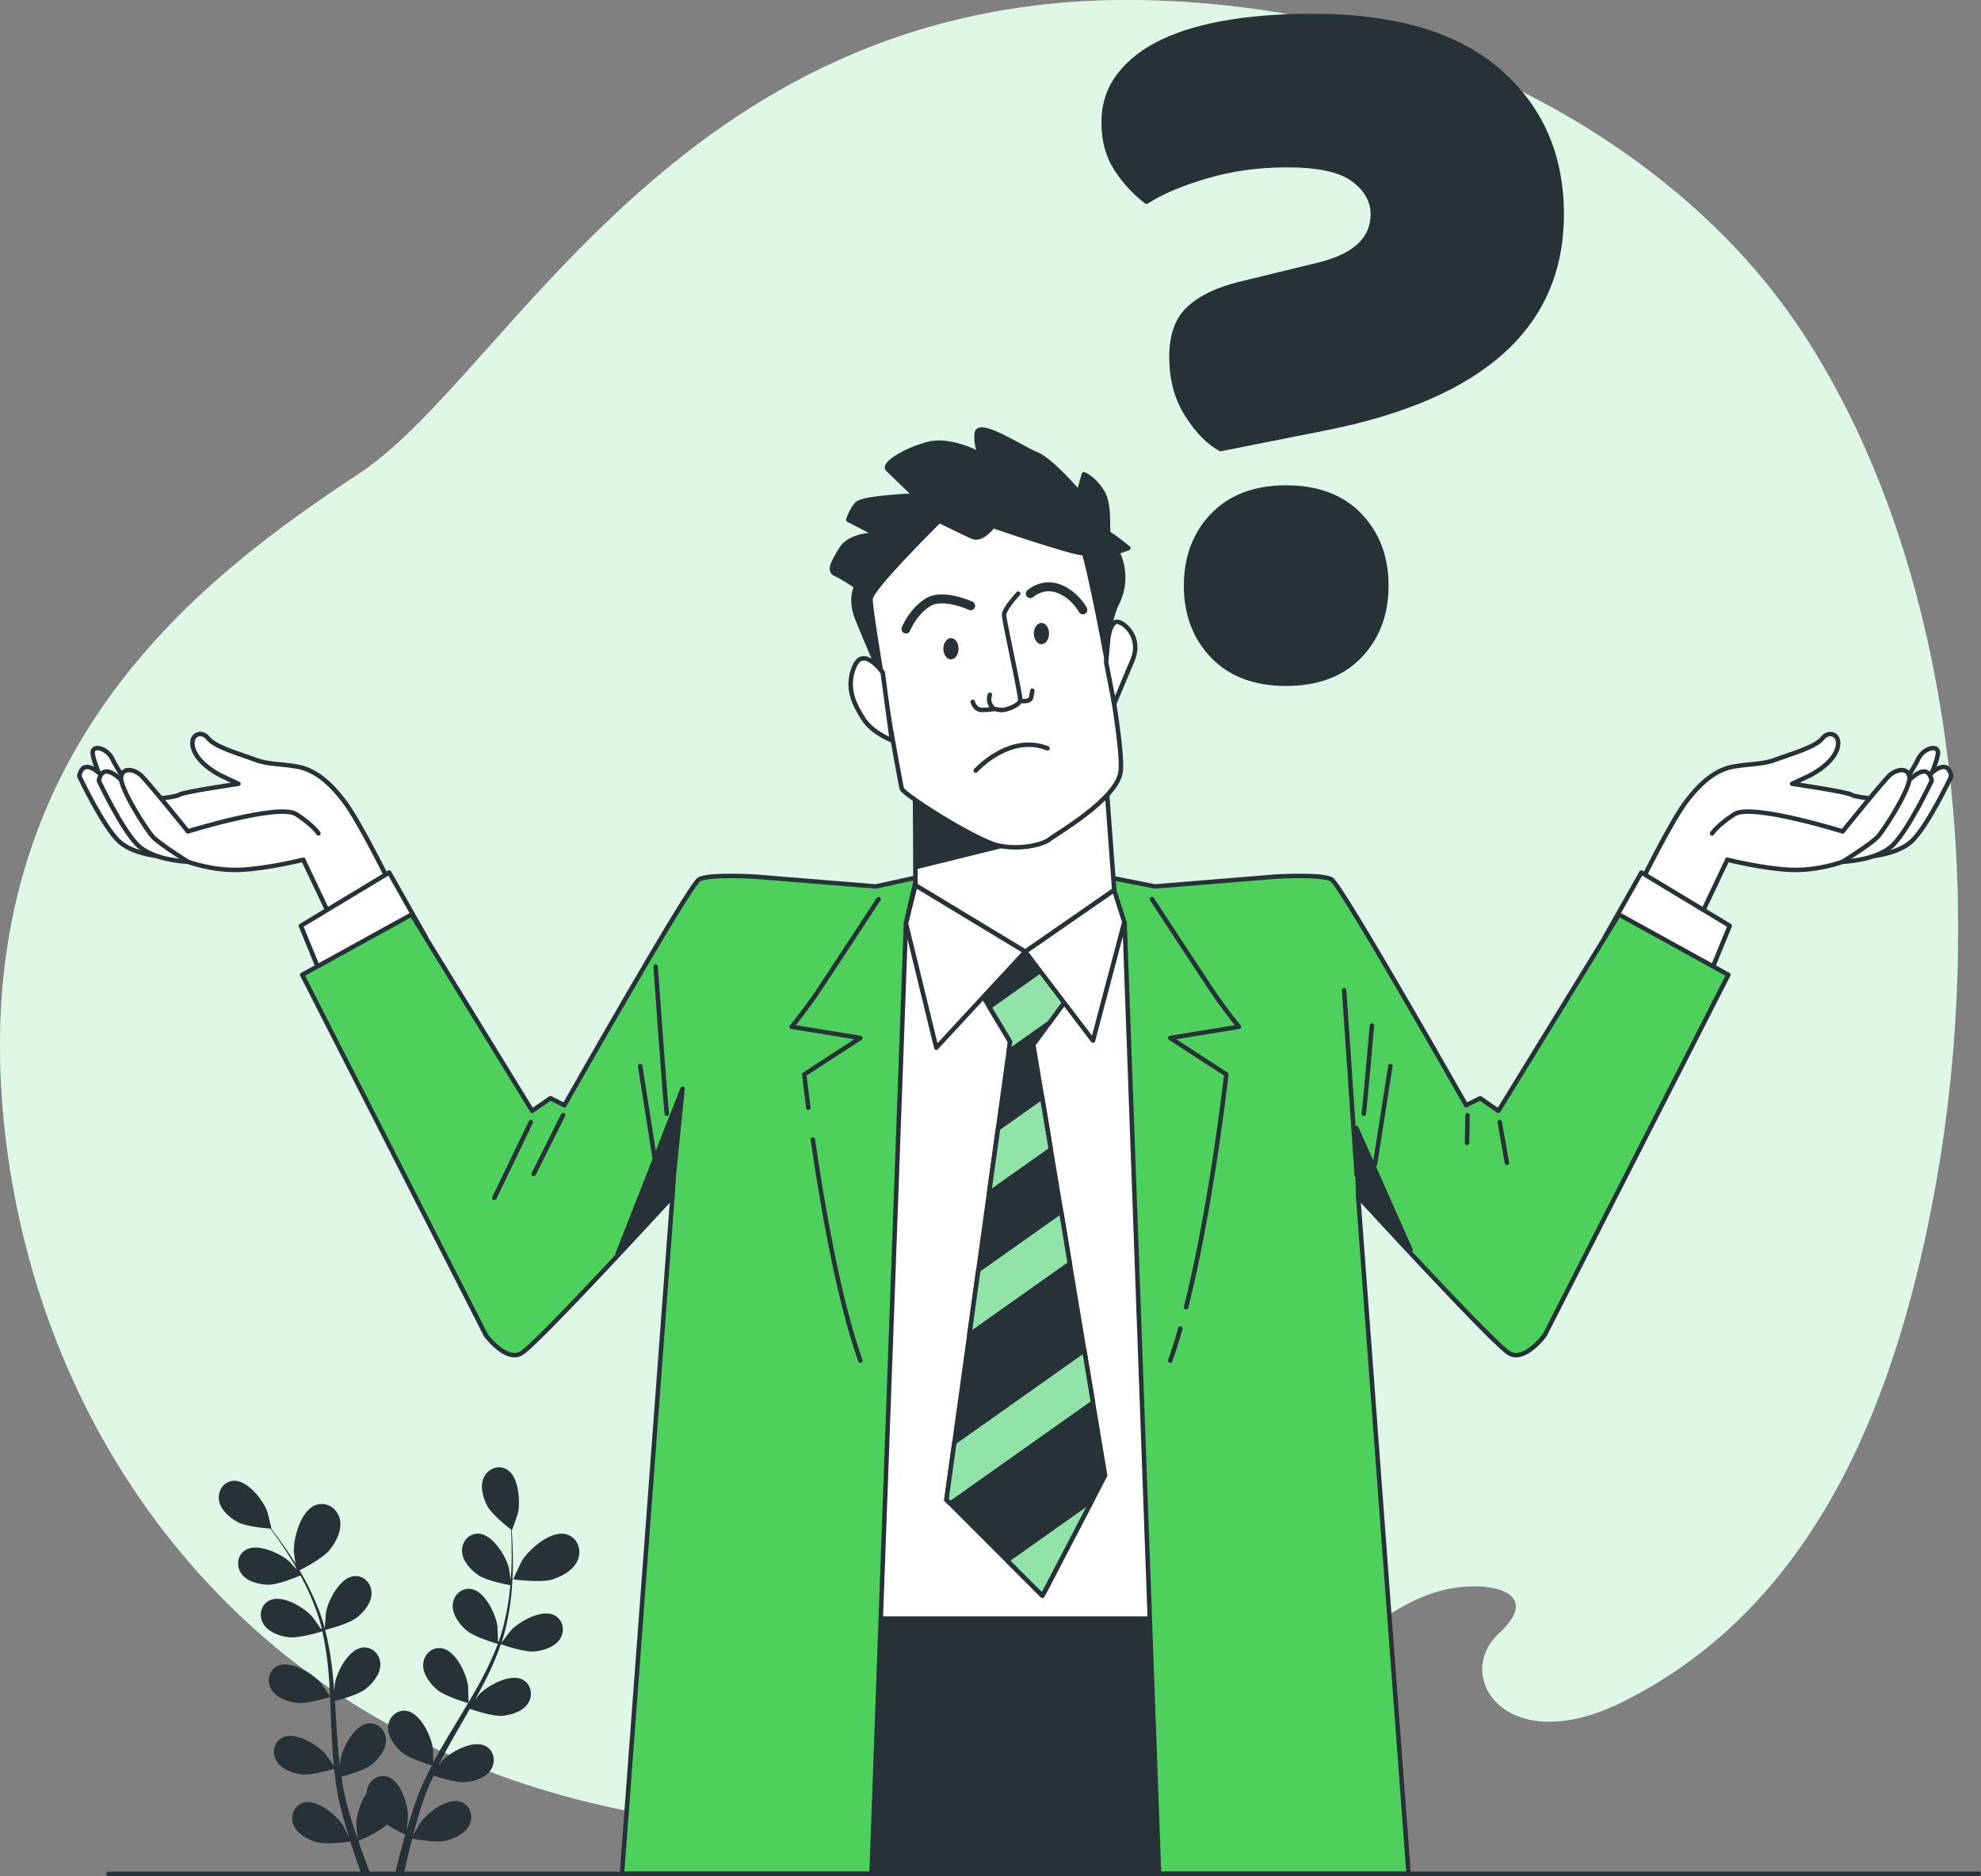
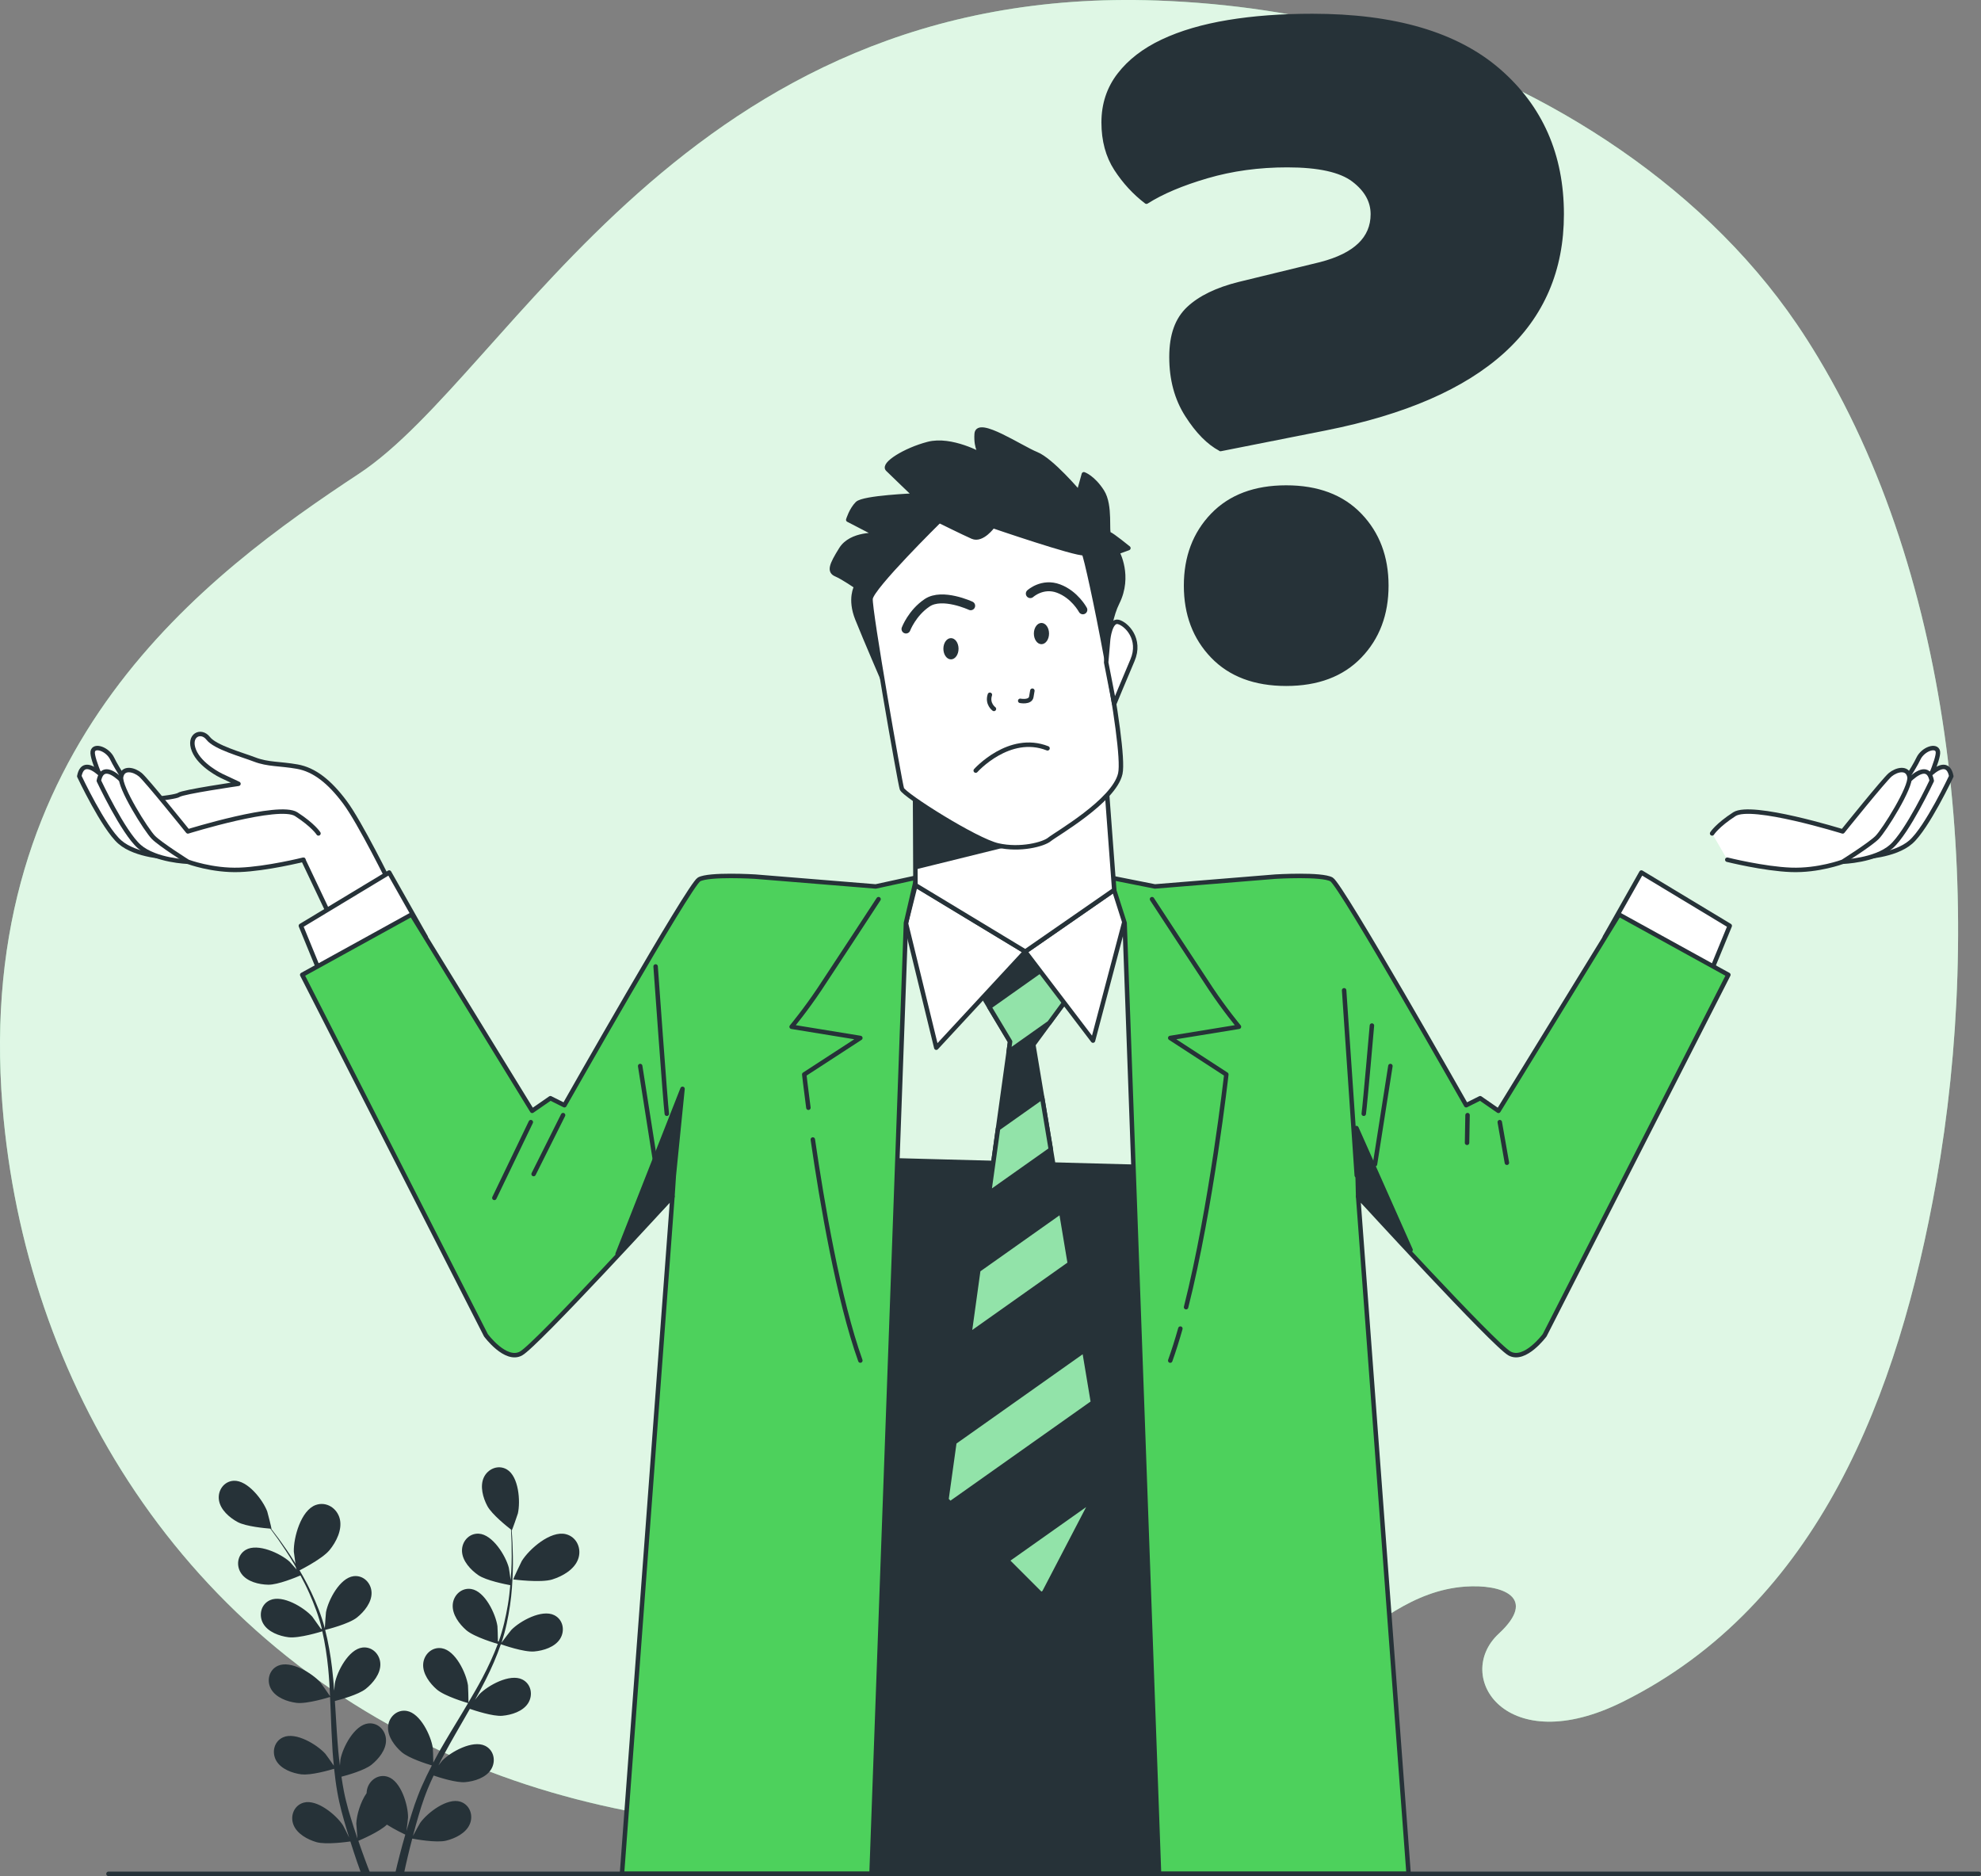
<svg xmlns="http://www.w3.org/2000/svg" viewBox="0 0 443.96 420.36">
  <rect x="0" y="0" width="443.96" height="420.36" fill="#808080" stroke="none" />
  <defs>
    <style>
      .cls-1 {
        opacity: .7;
      }

      .cls-1, .cls-2 {
        fill: #fff;
      }

      .cls-3, .cls-2, .cls-4, .cls-5, .cls-6, .cls-7 {
        stroke: #263238;
        stroke-linecap: round;
        stroke-linejoin: round;
      }

      .cls-3, .cls-8 {
        fill: #92e3a9;
      }

      .cls-4 {
        stroke-width: 2px;
      }

      .cls-4, .cls-5 {
        fill: none;
      }

      .cls-6 {
        fill: #4dd15c;
      }

      .cls-7, .cls-9 {
        fill: #263238;
      }
    </style>
  </defs>
  <g id="Background_Simple" data-name="Background Simple">
    <g>
      <path class="cls-8" d="m407.49,80.15c-1.54-2.56-3.13-5.07-4.8-7.52-22.23-32.66-59.23-55.02-95.19-65.15-15.75-4.44-31.93-6.77-48.08-7.36C153.51-3.72,114.6,83.6,80.48,106.12,46.36,128.63-6.01,167.09.56,247.88c4.99,61.42,39.93,120.16,103.75,146.89,7.03,2.95,14.42,5.52,22.15,7.64,14.38,3.96,29.98,6.44,46.77,7.19,48.25,2.15,87.43-9.48,125.75-38.77,8.91-6.81,17.77-14.49,29.33-15.33,8.4-.61,16.37,2.41,7.59,10.53-10.32,9.54,1.59,28.32,27.79,15.27,43.77-21.78,61.77-68.78,70.25-116.57,10.41-58.66,5.36-131.61-26.45-184.58Z" />
      <path class="cls-1" d="m407.49,80.15c-1.54-2.56-3.13-5.07-4.8-7.52-22.23-32.66-59.23-55.02-95.19-65.15-15.75-4.44-31.93-6.77-48.08-7.36C153.51-3.72,114.6,83.6,80.48,106.12,46.36,128.63-6.01,167.09.56,247.88c4.99,61.42,39.93,120.16,103.75,146.89,7.03,2.95,14.42,5.52,22.15,7.64,14.38,3.96,29.98,6.44,46.77,7.19,48.25,2.15,87.43-9.48,125.75-38.77,8.91-6.81,17.77-14.49,29.33-15.33,8.4-.61,16.37,2.41,7.59,10.53-10.32,9.54,1.59,28.32,27.79,15.27,43.77-21.78,61.77-68.78,70.25-116.57,10.41-58.66,5.36-131.61-26.45-184.58Z" />
    </g>
  </g>
  <g id="Plant">
    <g>
      <path class="cls-9" d="m123.81,353.89c-2.64.82-8.78,0-8.79,0-.06,0,1.77-3.89,1.91-4.12,1.66-2.68,6.45-6.88,9.88-6.02,2.47.61,3.59,3.28,2.76,5.57-.84,2.35-3.51,3.86-5.76,4.56Z" />
      <path class="cls-9" d="m66.53,352.17c-.06.03-.67-4.22-.68-4.49-.09-3.15,1.59-9.29,4.92-10.47,2.4-.85,4.8.75,5.38,3.12.59,2.42-.8,5.16-2.29,6.98-1.75,2.14-7.32,4.85-7.33,4.85Z" />
      <path class="cls-9" d="m67.6,397.56c2.06.26,6.14-.9,7.28-1.24.19,1.76.41,3.49.71,5.19.15.73.25,1.48.43,2.18.17.7.33,1.4.5,2.09.39,1.41.74,2.73,1.14,4.03.2.66.39,1.28.59,1.92-.49-1.01-1.29-2.61-1.38-2.74-1.51-2.32-5.81-5.91-8.8-5.09-2.16.59-3.09,2.95-2.31,4.95.79,2.04,3.16,3.32,5.15,3.9,2.19.63,7.02-.07,7.61-.15.49,1.56.99,3.08,1.47,4.49.32.93.63,1.8.94,2.65h2.04c-.4-1.04-.82-2.11-1.24-3.27-.47-1.27-.94-2.61-1.42-4.01.54-.23,4.72-2,6.4-3.63,1.76,1.12,3.77,2.07,4.12,2.24-.45,1.57-.88,3.11-1.25,4.56-.38,1.46-.71,2.81-1.01,4.11h1.97c.25-1.16.51-2.37.82-3.66.31-1.31.65-2.7,1.03-4.12.6.11,5.38,1,7.59.46,2.01-.49,4.44-1.67,5.3-3.69.85-1.97.02-4.36-2.11-5.04-2.96-.94-7.39,2.48-9,4.74-.1.14-1.13,1.99-1.63,2.94.23-.86.45-1.71.7-2.6.35-1.28.77-2.63,1.16-3.93.23-.67.46-1.35.69-2.03.22-.69.52-1.33.77-2.01.4-.98.86-1.98,1.32-2.97,1.28.44,5.08,1.65,7.07,1.48,2.06-.18,4.64-.98,5.8-2.84,1.14-1.82.68-4.31-1.33-5.3-2.78-1.37-7.68,1.33-9.61,3.32-.06.06-.43.53-.85,1.08.48-.95.95-1.91,1.47-2.86,1.46-2.7,3.04-5.41,4.6-8.12.33-.57.64-1.14.97-1.7,1.08.37,5.18,1.73,7.27,1.55,2.06-.18,4.64-.98,5.8-2.84,1.14-1.82.68-4.31-1.33-5.3-2.78-1.37-7.68,1.33-9.61,3.32-.07.07-.5.62-.98,1.25.83-1.49,1.64-2.98,2.39-4.49,1.33-2.63,2.49-5.3,3.41-7.97.38.14,5.15,1.82,7.48,1.62,2.06-.18,4.64-.98,5.8-2.84,1.14-1.82.68-4.31-1.33-5.3-2.78-1.37-7.68,1.33-9.61,3.32-.14.14-1.69,2.15-2.22,2.89.01-.03.03-.06.04-.1.94-2.81,1.49-5.62,1.89-8.3.4-2.68.54-5.23.62-7.59.08-2.36,0-4.51-.07-6.42-.05-1.03-.12-1.98-.19-2.86,0,0,.05.04.05.04.05.03,1.29-3.52,1.35-3.76.61-2.7.21-8.28-2.46-9.86-1.92-1.14-4.26-.16-5.17,1.78-.92,1.99-.19,4.58.79,6.41,1,1.87,4.44,4.61,5.3,5.27.05.92.1,1.9.13,2.98.04,1.91.06,4.06-.07,6.4-.03.62-.09,1.29-.14,1.95-.15-1.11-.37-2.64-.41-2.78-.7-2.68-3.63-7.45-6.73-7.62-2.23-.12-3.86,1.82-3.76,3.96.1,2.19,1.95,4.15,3.65,5.33,1.78,1.22,6.2,2.07,7.17,2.25-.13,1.44-.29,2.92-.55,4.44-.45,2.64-1.06,5.43-2.05,8.18-.1-.02-.08-.01-.17-.03-.01-1.04-.08-3.24-.11-3.42-.4-2.74-2.79-7.8-5.85-8.31-2.2-.37-4.04,1.39-4.17,3.53-.14,2.19,1.48,4.34,3.05,5.7,1.81,1.56,6.86,3.02,7.05,3.07-.96,2.56-2.13,5.11-3.47,7.64-.97,1.83-2.03,3.65-3.1,5.46.01-.73-.08-3.61-.11-3.82-.4-2.74-2.79-7.8-5.86-8.31-2.21-.37-4.04,1.39-4.18,3.53-.14,2.19,1.48,4.34,3.05,5.7,1.76,1.52,6.6,2.94,7.01,3.06-.49.82-.98,1.65-1.47,2.47-1.62,2.68-3.26,5.36-4.8,8.05-.53.93-1.02,1.87-1.52,2.81-.02-1.1-.08-3.1-.11-3.27-.4-2.74-2.79-7.8-5.85-8.31-2.21-.37-4.04,1.39-4.18,3.53-.14,2.19,1.48,4.34,3.05,5.7,1.57,1.36,5.61,2.64,6.76,2.98-.81,1.57-1.58,3.14-2.27,4.72-.28.69-.61,1.38-.84,2.05-.25.68-.49,1.35-.74,2.01-.45,1.39-.88,2.68-1.27,3.99-.2.66-.38,1.28-.57,1.93.15-1.12.36-2.89.36-3.05.02-2.77-1.58-8.13-4.53-9.1-2.12-.7-4.2.76-4.66,2.85-.06.27-.09.54-.1.81-1.42,2.03-2.24,4.98-2.31,6.82,0,.18.16,2.28.26,3.35-.28-.84-.57-1.68-.85-2.56-.41-1.26-.81-2.61-1.2-3.92-.18-.68-.36-1.38-.54-2.07-.2-.7-.3-1.39-.46-2.1-.21-1.04-.37-2.12-.54-3.2,1.31-.34,5.15-1.42,6.72-2.67,1.62-1.29,3.33-3.38,3.27-5.57-.05-2.14-1.81-3.97-4.03-3.69-3.08.39-5.67,5.35-6.18,8.07-.02.09-.07.67-.12,1.37-.13-1.06-.26-2.12-.36-3.2-.27-3.06-.45-6.18-.64-9.31-.04-.65-.09-1.3-.13-1.96,1.11-.28,5.27-1.41,6.92-2.72,1.62-1.29,3.33-3.38,3.27-5.57-.05-2.14-1.81-3.97-4.03-3.69-3.08.39-5.67,5.35-6.18,8.07-.02.1-.08.8-.13,1.58-.13-1.7-.28-3.39-.48-5.07-.35-2.93-.85-5.8-1.55-8.53.39-.1,5.3-1.32,7.13-2.78,1.62-1.29,3.33-3.38,3.27-5.57-.05-2.14-1.81-3.97-4.03-3.69-3.08.39-5.67,5.35-6.18,8.07-.04.19-.22,2.73-.26,3.64,0-.03-.01-.07-.02-.1-.77-2.87-1.85-5.51-3.01-7.97-1.15-2.45-2.43-4.66-3.67-6.67-1.23-2.01-2.48-3.77-3.6-5.32-.61-.83-1.19-1.59-1.73-2.28.01,0,.07,0,.07,0,.06,0-.87-3.65-.95-3.88-.98-2.59-4.4-7.02-7.5-6.87-2.23.11-3.65,2.22-3.32,4.34.33,2.17,2.37,3.93,4.19,4.91,1.87,1.01,6.24,1.39,7.33,1.48.55.73,1.13,1.52,1.76,2.41,1.08,1.57,2.29,3.35,3.48,5.38.32.54.64,1.13.95,1.7-.74-.85-1.77-1.99-1.88-2.1-2.06-1.85-7.14-4.21-9.82-2.64-1.93,1.13-2.22,3.65-.95,5.38,1.29,1.77,3.92,2.39,5.99,2.43,2.16.04,6.31-1.69,7.22-2.08.69,1.27,1.36,2.59,1.99,4.01,1.08,2.45,2.11,5.11,2.8,7.95-.09.04-.07.03-.16.07-.59-.86-1.86-2.65-1.98-2.79-1.85-2.06-6.63-4.97-9.47-3.7-2.04.91-2.6,3.38-1.54,5.24,1.09,1.9,3.63,2.81,5.68,3.07,2.37.3,7.38-1.27,7.57-1.33.61,2.66,1.04,5.44,1.32,8.28.2,2.06.32,4.16.42,6.26-.39-.62-2.06-2.97-2.2-3.12-1.85-2.06-6.63-4.97-9.47-3.7-2.04.91-2.6,3.38-1.54,5.24,1.09,1.9,3.63,2.81,5.68,3.07,2.31.3,7.13-1.19,7.53-1.32.05.96.1,1.91.13,2.87.12,3.13.24,6.27.44,9.36.07,1.07.18,2.12.28,3.18-.62-.91-1.78-2.54-1.9-2.67-1.85-2.06-6.63-4.97-9.47-3.7-2.04.91-2.6,3.38-1.54,5.24,1.09,1.9,3.63,2.81,5.68,3.07Z" />
    </g>
  </g>
  <g id="Question_Mark" data-name="Question Mark">
    <path class="cls-7" d="m273.53,100.59c-2.65-1.4-5.14-3.93-7.48-7.6-2.34-3.66-3.51-7.99-3.51-12.98s1.29-8.45,3.86-10.87c2.57-2.41,6.35-4.25,11.34-5.49l18.24-4.44c7.79-2.02,11.69-5.76,11.69-11.22,0-2.96-1.44-5.53-4.33-7.72-2.89-2.18-7.83-3.27-14.85-3.27-6.39,0-12.39.82-18,2.46-5.61,1.64-10.13,3.55-13.56,5.73-2.65-2.02-4.91-4.48-6.78-7.36-1.87-2.88-2.81-6.35-2.81-10.4s1.17-7.6,3.51-10.64c2.34-3.04,5.57-5.53,9.7-7.48,4.13-1.95,9.04-3.39,14.73-4.33,5.69-.94,11.96-1.4,18.82-1.4,18.39,0,32.3,4.09,41.74,12.27,9.43,8.18,14.15,18.9,14.15,32.15,0,24.94-17.62,40.92-52.84,47.93l-23.62,4.68Zm-7.72,30.63c0-6.39,1.99-11.65,5.96-15.78,3.98-4.13,9.47-6.2,16.48-6.2s12.51,2.07,16.48,6.2c3.97,4.13,5.96,9.39,5.96,15.78s-1.99,11.65-5.96,15.78c-3.97,4.13-9.47,6.2-16.48,6.2s-12.51-2.07-16.48-6.2c-3.97-4.13-5.96-9.39-5.96-15.78Z" />
  </g>
  <g id="Character">
    <g>
      <polygon class="cls-7" points="190.96 259.73 192.94 419.86 271.27 419.86 264.83 261.71 190.96 259.73" />
-       <polygon class="cls-2" points="190.96 202.52 192.94 362.66 271.27 362.66 264.83 204.5 190.96 202.52" />
      <polygon class="cls-7" points="218.22 219.79 226.37 233.39 212.1 336.03 233.62 357.56 247.67 330.59 231.58 234.07 239.74 222.96 230.68 208.46 218.22 219.79" />
      <g>
        <polygon class="cls-3" points="226.37 233.39 226.06 235.63 235.16 229.19 239.74 222.96 235.37 215.97 221.72 225.63 226.37 233.39" />
        <polygon class="cls-3" points="221.65 267.35 235.5 257.56 233.55 245.86 223.67 252.85 221.65 267.35" />
        <polygon class="cls-3" points="234.02 356.79 244.81 336.08 225.68 349.61 233.34 357.27 234.02 356.79" />
        <polygon class="cls-3" points="237.81 271.44 219.25 284.57 217.24 299.07 239.76 283.14 237.81 271.44" />
        <polygon class="cls-3" points="243 302.57 213.89 323.16 212.1 336.03 212.96 336.89 244.95 314.26 243 302.57" />
      </g>
      <polygon class="cls-2" points="229.77 213.22 209.83 234.75 203.03 206.87 205.17 198.34 229.77 213.22" />
      <polygon class="cls-2" points="229.77 213.22 244.95 233.16 252.2 205.74 249.71 199.4 229.77 213.22" />
      <g>
        <g>
          <path class="cls-2" d="m87.47,198.08s-6.8-13.84-10.21-18.37c-3.4-4.54-6.8-7.26-10.66-7.94-3.86-.68-6.58-.45-9.53-1.59-2.95-1.13-8.85-2.72-10.43-4.76-1.59-2.04-4.54-.68-3.18,2.72,1.36,3.4,6.12,5.67,6.12,5.67l3.86,1.81s-12.47,1.81-13.38,2.49c-.91.68-11.79,1.59-11.79,1.59,0,0,4.76,8.39,11.57,12.25,6.8,3.86,28.12.68,28.12.68l6.35,13.38,13.16-7.94Z" />
          <path class="cls-2" d="m23.99,177.46s-3.51-7.45-3.21-9.06c.29-1.61,3.36-.58,4.38,1.61,1.02,2.19,4.53,7.45,4.53,7.45h-5.7Z" />
-           <path class="cls-2" d="m17.77,173.92s5.44,11.57,9.07,14.74c3.63,3.18,10.89,3.4,10.89,3.4,0,0-8.62-9.07-10.43-12.47-1.81-3.4-8.39-11.57-9.53-5.67Z" />
+           <path class="cls-2" d="m17.77,173.92s5.44,11.57,9.07,14.74c3.63,3.18,10.89,3.4,10.89,3.4,0,0-8.62-9.07-10.43-12.47-1.81-3.4-8.39-11.57-9.53-5.67" />
          <path class="cls-2" d="m22.15,174.94s5.44,11.57,9.07,14.74,10.89,3.4,10.89,3.4c0,0-8.62-9.07-10.43-12.47-1.81-3.4-8.39-11.57-9.53-5.67Z" />
          <path class="cls-2" d="m71.37,186.74s-1.13-1.81-4.99-4.31c-3.86-2.49-24.27,3.86-24.27,3.86,0,0-9.3-11.57-10.66-12.7-1.36-1.13-3.86-1.81-4.31.45s5.67,12.02,7.26,13.61c1.59,1.59,7.71,5.44,7.71,5.44,0,0,5.44,2.04,11.57,1.81,6.12-.23,14.29-2.27,14.29-2.27" />
        </g>
        <polygon class="cls-2" points="95.39 209.95 87.22 195.5 67.43 207.44 72.45 219.69 95.39 209.95" />
        <g>
          <g>
            <path class="cls-6" d="m203.03,206.87l-7.71,212.99h-55.93l11.31-151.78s-30.48,33.31-33.94,35.19c-3.46,1.89-7.86-4.09-7.86-4.09l-41.17-80.76,24.51-13.51,27.02,43.99,4.09-2.83,3.14,1.57s27.97-49.34,30.17-50.59c2.2-1.26,12.57-.63,12.57-.63l27.02,2.2,9.14-1.99-2.37,10.22Z" />
            <polygon class="cls-7" points="151.01 263.37 152.96 243.97 138.41 280.97 150.7 268.09 151.01 263.37" />
            <path class="cls-5" d="m146.93,216.55s2.2,30.8,2.51,33" />
            <line class="cls-5" x1="143.47" y1="238.86" x2="146.93" y2="260.86" />
            <line class="cls-5" x1="118.96" y1="251.43" x2="110.79" y2="268.4" />
            <line class="cls-5" x1="126.19" y1="249.86" x2="119.59" y2="263.06" />
          </g>
          <path class="cls-5" d="m182.16,255.32c2.07,14.27,5.75,35.81,10.65,49.53" />
          <path class="cls-5" d="m196.89,201.47s-10.06,15.4-13.2,20.11c-3.14,4.71-6.28,8.48-6.28,8.48l15.4,2.51-12.57,8.17s.32,2.85.93,7.46" />
        </g>
      </g>
      <g>
        <g>
-           <path class="cls-2" d="m367.6,198.08s6.8-13.84,10.21-18.37,6.8-7.26,10.66-7.94c3.86-.68,6.58-.45,9.53-1.59,2.95-1.13,8.85-2.72,10.43-4.76s4.54-.68,3.18,2.72c-1.36,3.4-6.12,5.67-6.12,5.67l-3.86,1.81s12.47,1.81,13.38,2.49c.91.68,11.79,1.59,11.79,1.59,0,0-4.76,8.39-11.57,12.25-6.8,3.86-28.12.68-28.12.68l-6.35,13.38-13.15-7.94Z" />
          <path class="cls-2" d="m431.09,177.46s3.51-7.45,3.21-9.06c-.29-1.61-3.36-.58-4.38,1.61s-4.53,7.45-4.53,7.45h5.7Z" />
          <path class="cls-2" d="m437.3,173.92s-5.44,11.57-9.07,14.74c-3.63,3.18-10.89,3.4-10.89,3.4,0,0,8.62-9.07,10.43-12.47,1.81-3.4,8.39-11.57,9.53-5.67Z" />
          <path class="cls-2" d="m432.92,174.94s-5.44,11.57-9.07,14.74c-3.63,3.18-10.89,3.4-10.89,3.4,0,0,8.62-9.07,10.43-12.47,1.81-3.4,8.39-11.57,9.53-5.67Z" />
          <path class="cls-2" d="m383.7,186.74s1.13-1.81,4.99-4.31c3.86-2.49,24.27,3.86,24.27,3.86,0,0,9.3-11.57,10.66-12.7,1.36-1.13,3.86-1.81,4.31.45.45,2.27-5.67,12.02-7.26,13.61-1.59,1.59-7.71,5.44-7.71,5.44,0,0-5.44,2.04-11.57,1.81-6.12-.23-14.29-2.27-14.29-2.27" />
        </g>
        <polygon class="cls-2" points="359.68 209.95 367.85 195.5 387.65 207.44 382.62 219.69 359.68 209.95" />
        <g>
          <g>
            <path class="cls-6" d="m252.04,206.87l7.71,212.99h55.93l-11.31-151.78s30.48,33.31,33.94,35.19,7.86-4.09,7.86-4.09l41.17-80.76-24.51-13.51-27.02,43.99-4.09-2.83-3.14,1.57s-27.97-49.34-30.17-50.59c-2.2-1.26-12.57-.63-12.57-.63l-27.02,2.2-10.03-1.99,3.26,10.22Z" />
            <polygon class="cls-7" points="304.37 268.09 303.99 252.76 316.12 280.06 304.37 268.09" />
            <line class="cls-5" x1="304.06" y1="263.37" x2="301.23" y2="221.89" />
            <path class="cls-5" d="m307.46,229.79s-1.52,17.56-1.83,19.76" />
            <line class="cls-5" x1="311.6" y1="238.86" x2="308.15" y2="260.86" />
            <line class="cls-5" x1="336.11" y1="251.43" x2="337.71" y2="260.53" />
            <line class="cls-5" x1="328.89" y1="249.86" x2="328.78" y2="256.06" />
          </g>
          <path class="cls-5" d="m264.53,297.69c-.72,2.55-1.48,4.96-2.27,7.17" />
          <path class="cls-5" d="m258.18,201.47s10.06,15.4,13.2,20.11c3.14,4.71,6.28,8.48,6.28,8.48l-15.4,2.51,12.57,8.17s-3.32,29.62-9.02,52.15" />
        </g>
      </g>
      <g>
        <path class="cls-2" d="m205.07,176.96l.09,21.37,24.61,14.88,19.94-13.82-1.81-24.25s-15.41,9.97-17.45,10.42-25.38-8.61-25.38-8.61Z" />
        <polygon class="cls-7" points="205.41 194.24 228.78 188.46 205.17 178.82 205.41 194.24" />
      </g>
      <g>
        <path class="cls-7" d="m247.9,150.23s-.23-9.74,2.49-15.18c3-6,0-11.33,0-11.33l2.49-.91s-3.63-2.95-4.31-3.17c-.68-.23.45-6.34-1.59-9.52-2.04-3.17-4.08-3.85-4.08-3.85l-1.13,4.08s-6.12-7.25-9.52-8.61c-3.4-1.36-13.14-7.93-13.37-4.53s1.13,4.76,1.13,4.76c0,0-6.8-3.85-12.01-2.49-5.21,1.36-10.2,4.53-9.06,5.66s6.12,5.89,6.12,5.89c0,0-11.56.45-12.92,1.81-1.36,1.36-2.04,3.63-2.04,3.63l6.57,3.4s-5.89-.45-8.16,3.17c-2.27,3.63-2.72,4.99-1.13,5.66,1.59.68,4.53,2.72,4.53,2.72,0,0-1.59,2.72.23,7.25,1.81,4.53,6.12,14.5,6.12,14.5,0,0,1.59-16.31,2.72-19.49,1.13-3.17,15.18-10.65,17.22-11.33,2.04-.68,16.31,3.17,17.22,3.17s6.8,22.89,8.16,23.79c1.36.91,4.31.91,4.31.91Z" />
        <path class="cls-2" d="m210.51,116.69s-15.18,14.95-15.41,17.45,6.57,41.24,7.02,42.6c.45,1.36,16.54,11.56,21.53,12.69,4.98,1.13,10.2-.23,11.56-1.36,1.36-1.13,14.5-8.61,15.86-14.73,1.36-6.12-7.25-47.81-8.16-49.4-.91-1.59-22.21-11.78-32.4-7.25Z" />
        <path class="cls-7" d="m210.51,116.69s5.26,2.61,7.43,3.57c2.17.96,4.58-2.41,4.58-2.41,0,0,18.63,6.39,20.4,6.09,1.77-.3-4.98-7.29-11.96-9.94s-20.39-2.33-20.44,2.69Z" />
-         <path class="cls-5" d="m228.19,133.01s-3.17,3.4-3.17,4.76,3.85,18.35,3.63,19.26c-.23.91-3.17,2.27-4.53,2.04l-1.36-.23s-1.13.23-2.72.23-2.04-1.81-2.04-1.81" />
        <path class="cls-5" d="m228.64,157.03s2.27.45,2.49-.91l.23-1.36" />
        <path class="cls-5" d="m222.75,158.84s-1.59-1.13-.91-3.17" />
        <path class="cls-5" d="m218.67,172.66s7.48-8.38,16.09-4.99" />
        <path class="cls-4" d="m217.54,135.73s-6.34-2.95-9.74-.68c-3.4,2.27-4.76,5.89-4.76,5.89" />
        <path class="cls-4" d="m230.9,133.01s2.72-2.49,6.34-1.13c3.63,1.36,5.44,4.76,5.44,4.76" />
        <ellipse class="cls-9" cx="213.12" cy="145.36" rx="1.7" ry="2.38" />
        <path class="cls-9" d="m235.1,141.96c0,1.31-.76,2.38-1.7,2.38s-1.7-1.07-1.7-2.38.76-2.38,1.7-2.38,1.7,1.07,1.7,2.38Z" />
-         <path class="cls-2" d="m197.82,150.68s-4.31-6.12-6.34-1.36,0,8.61,2.04,11.78c2.04,3.17,6.34,4.76,6.34,4.76l-2.04-15.18Z" />
        <path class="cls-2" d="m248.35,143.2s.45-4.31,2.27-3.85c1.81.45,5.21,3.85,3.17,8.61-2.04,4.76-4.08,9.74-4.08,9.74l-1.81-9.29.45-5.21Z" />
      </g>
    </g>
  </g>
  <g id="Line">
    <line class="cls-5" x1="24.31" y1="419.86" x2="443.46" y2="419.86" />
  </g>
</svg>